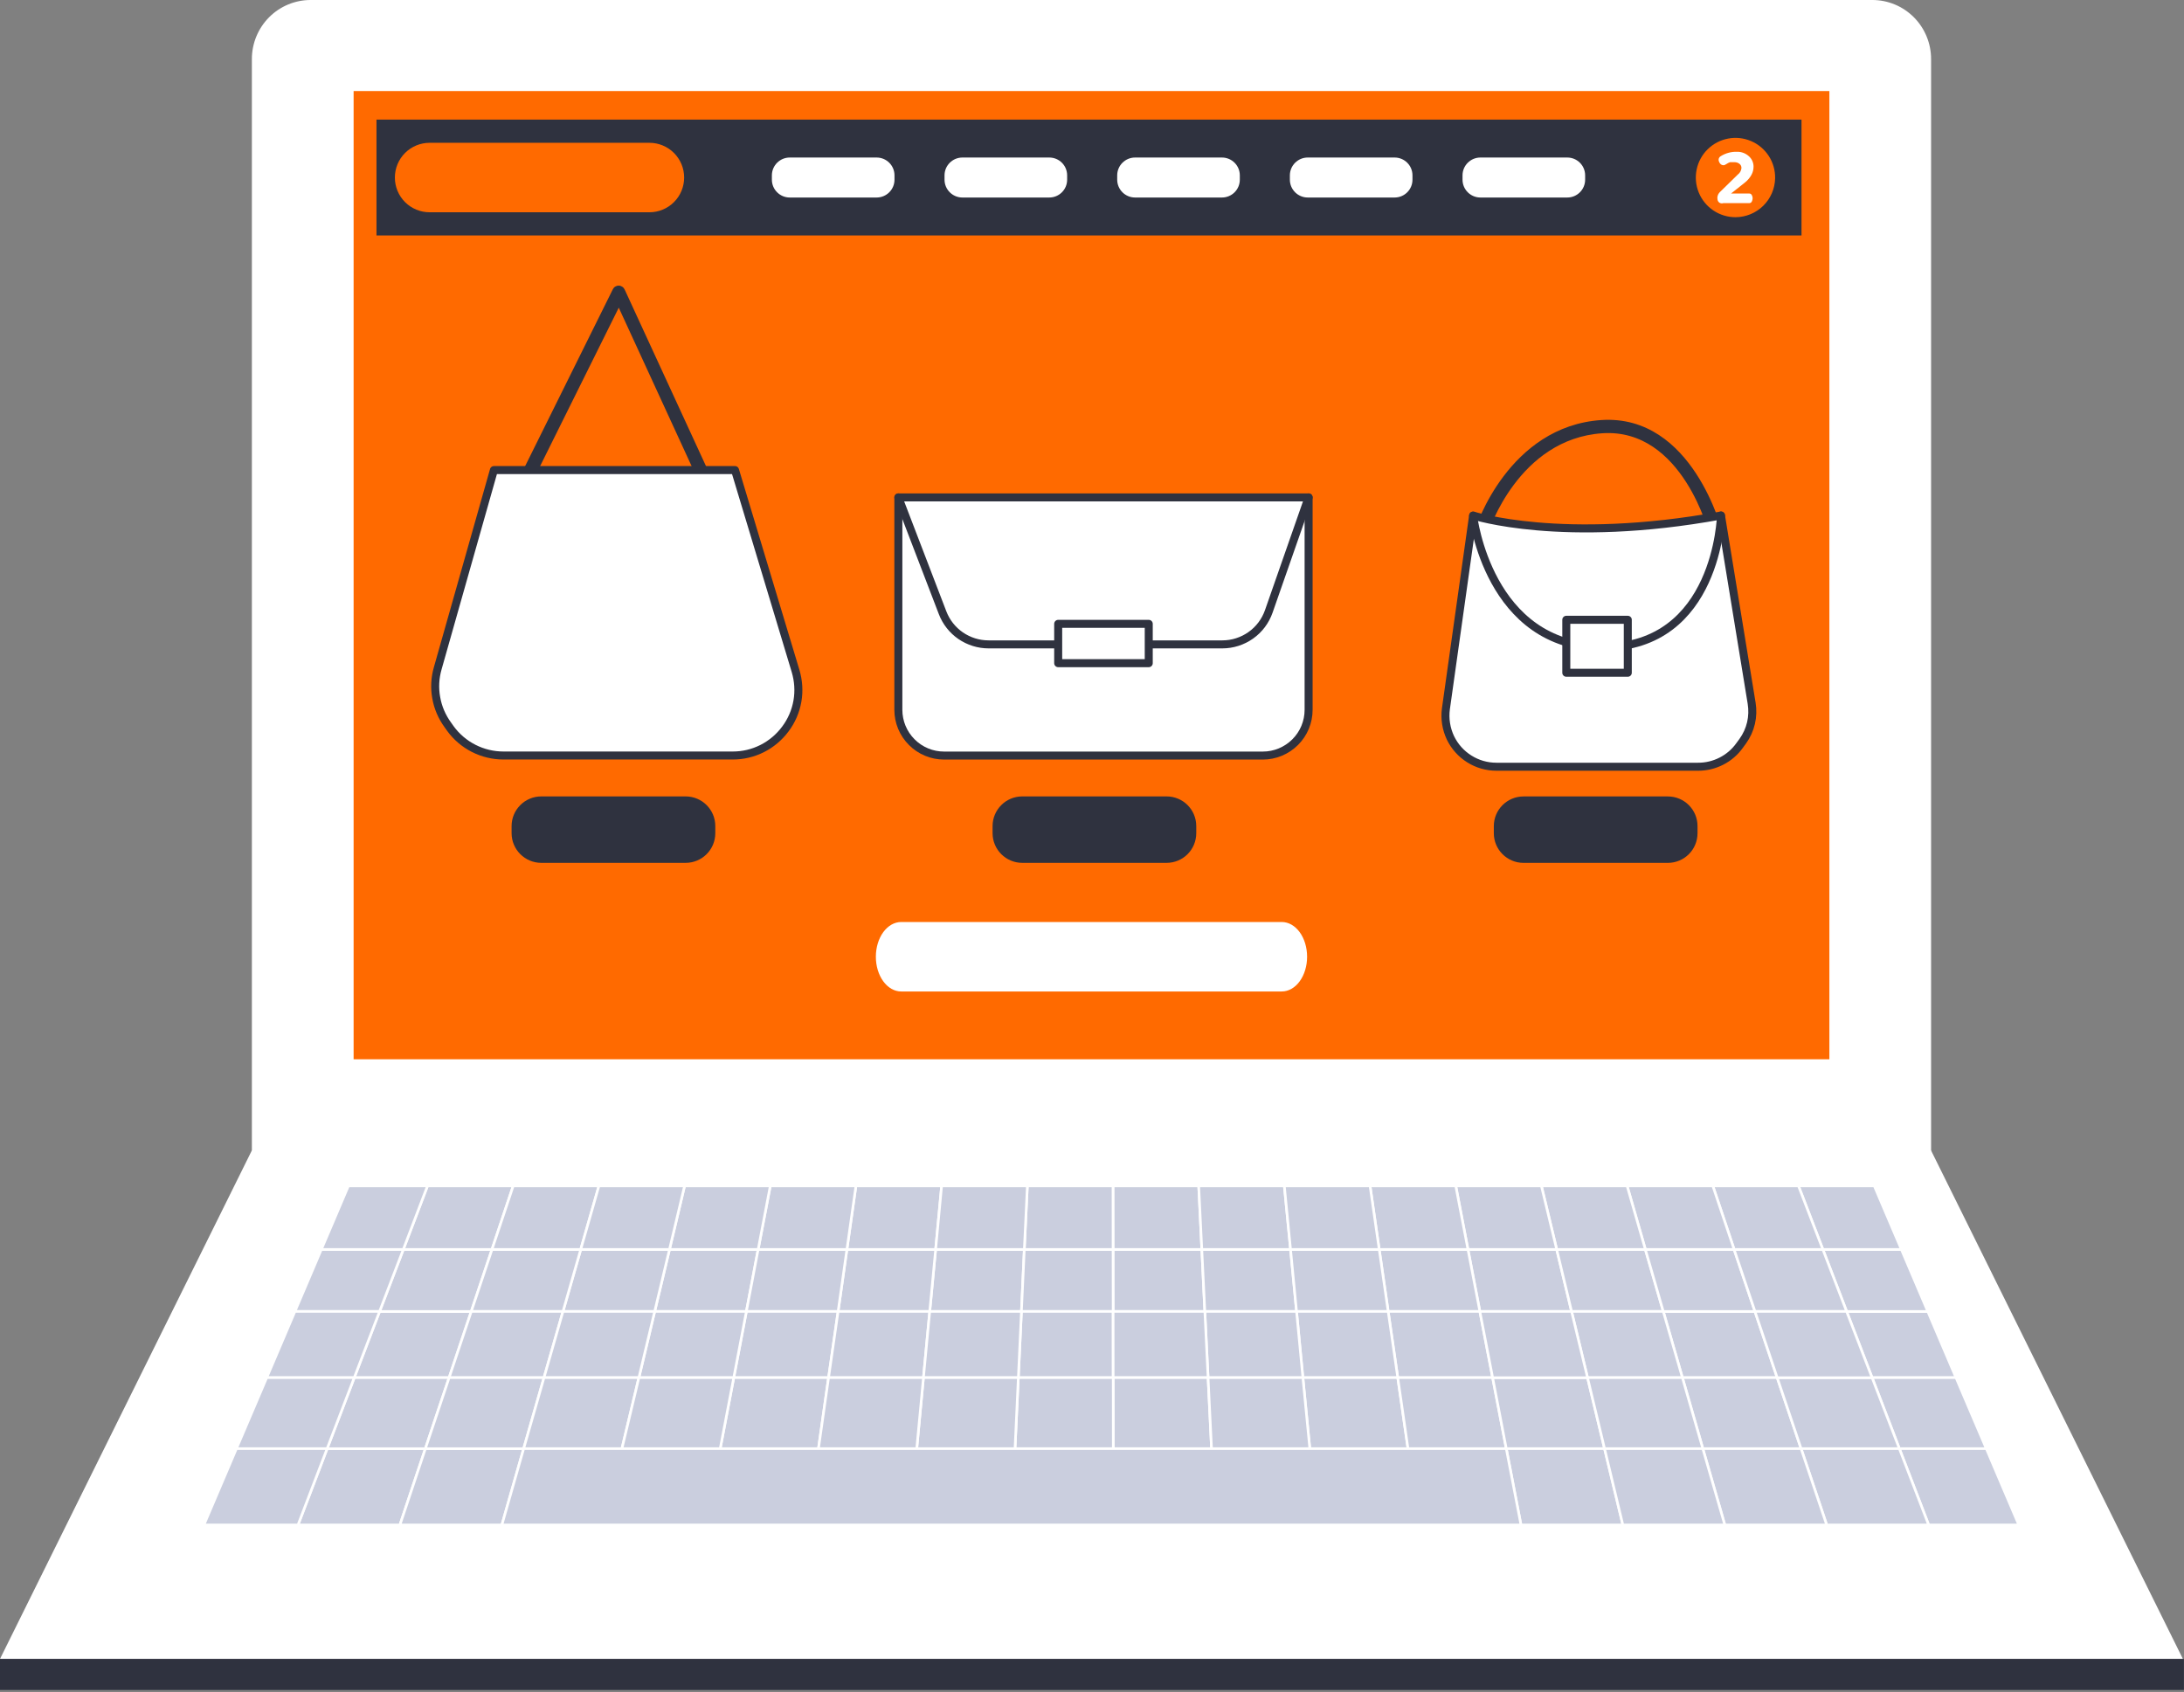
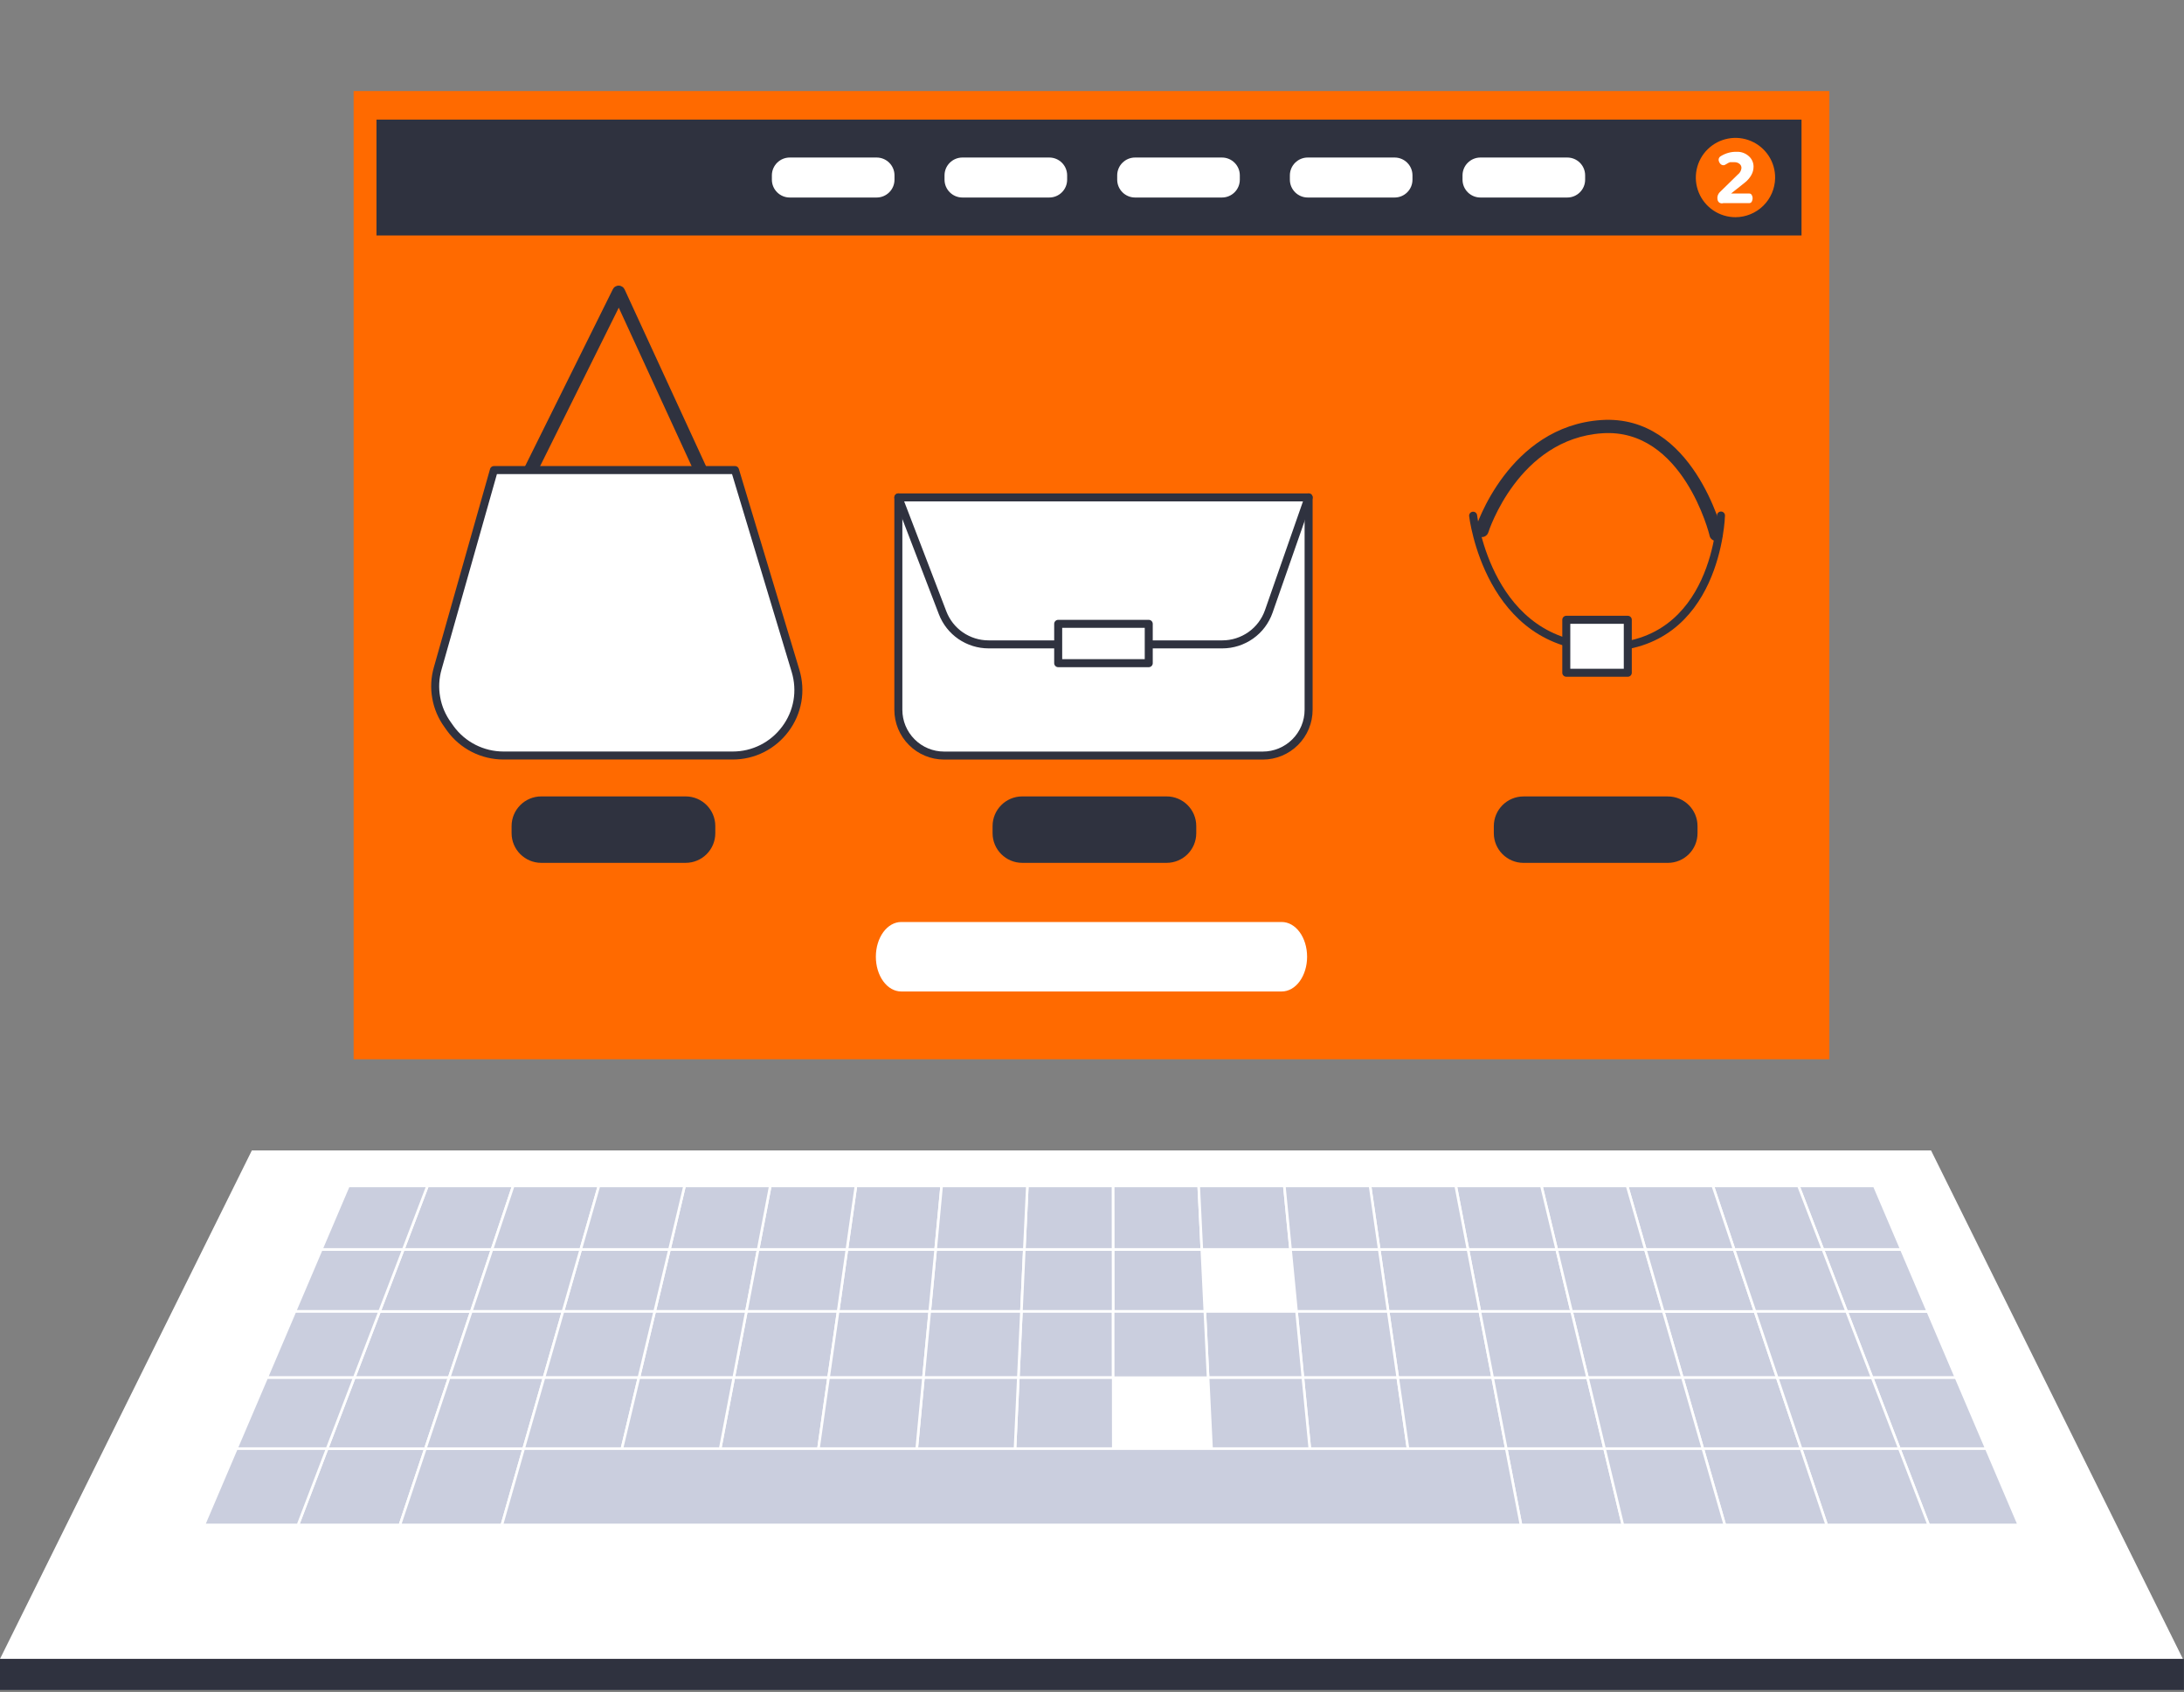
<svg xmlns="http://www.w3.org/2000/svg" width="191" height="148" viewBox="0 0 191 148" fill="none">
  <rect x="0" y="0" width="191" height="148" fill="#808080" stroke="none" />
-   <path fill-rule="evenodd" clip-rule="evenodd" d="M27.164 0H163.747C165.108 0 166.415 0.544 167.379 1.513C168.341 2.482 168.882 3.796 168.882 5.166V101.223H22.027V5.161C22.029 3.791 22.571 2.478 23.534 1.51C24.498 0.542 25.802 0 27.164 0Z" fill="white" />
  <path fill-rule="evenodd" clip-rule="evenodd" d="M190.904 145.094H0L22.027 100.617H168.877L190.904 145.094Z" fill="white" />
  <path fill-rule="evenodd" clip-rule="evenodd" d="M159.987 7.963H30.925V92.647H159.987V7.963Z" fill="#FF6A00" />
  <path fill-rule="evenodd" clip-rule="evenodd" d="M157.55 10.461H32.925V20.594H157.55V10.461Z" fill="#2F323F" />
  <path fill-rule="evenodd" clip-rule="evenodd" d="M155.242 15.585C155.255 14.896 155.061 14.22 154.687 13.643C154.312 13.065 153.774 12.611 153.142 12.34C152.509 12.069 151.81 11.992 151.134 12.12C150.456 12.247 149.835 12.572 149.343 13.055C148.852 13.537 148.516 14.155 148.378 14.83C148.239 15.504 148.304 16.205 148.565 16.842C148.826 17.479 149.27 18.025 149.841 18.408C150.413 18.792 151.086 18.997 151.775 18.997C152.684 18.994 153.556 18.635 154.204 17.997C154.852 17.36 155.225 16.494 155.242 15.585Z" fill="#FF6A00" />
  <path fill-rule="evenodd" clip-rule="evenodd" d="M150.364 17.723C150.28 17.658 150.224 17.565 150.205 17.461C150.181 17.348 150.185 17.232 150.217 17.12C150.249 17.009 150.308 16.907 150.387 16.824L151.979 15.266C152.071 15.198 152.147 15.111 152.202 15.011C152.257 14.91 152.29 14.8 152.298 14.686C152.299 14.616 152.282 14.546 152.251 14.482C152.22 14.419 152.173 14.364 152.115 14.322C151.991 14.229 151.839 14.18 151.683 14.186H151.501H151.297L151.138 14.254L150.967 14.356L150.819 14.437C150.757 14.458 150.688 14.458 150.626 14.437C150.548 14.418 150.48 14.373 150.434 14.311C150.384 14.245 150.345 14.172 150.319 14.094C150.291 14.018 150.291 13.933 150.319 13.856C150.353 13.768 150.418 13.696 150.5 13.652C150.924 13.391 151.414 13.26 151.911 13.276C152.299 13.268 152.673 13.41 152.957 13.674C153.084 13.789 153.185 13.928 153.254 14.086C153.322 14.243 153.358 14.413 153.355 14.584C153.354 14.831 153.292 15.073 153.174 15.289C153.031 15.549 152.837 15.777 152.605 15.96L151.388 16.926H152.981C153.024 16.925 153.068 16.936 153.106 16.958C153.143 16.981 153.175 17.012 153.196 17.052C153.247 17.137 153.276 17.236 153.276 17.336C153.274 17.444 153.246 17.548 153.196 17.643C153.174 17.68 153.142 17.711 153.103 17.733C153.066 17.755 153.023 17.767 152.981 17.768H150.706C150.649 17.786 150.589 17.791 150.53 17.783C150.471 17.775 150.414 17.755 150.364 17.723Z" fill="white" />
-   <path fill-rule="evenodd" clip-rule="evenodd" d="M56.795 18.566H37.569C37.17 18.566 36.775 18.488 36.406 18.334C36.038 18.181 35.702 17.958 35.42 17.675C35.139 17.393 34.915 17.057 34.763 16.688C34.611 16.319 34.533 15.924 34.534 15.525C34.534 14.719 34.853 13.948 35.423 13.378C35.992 12.81 36.764 12.49 37.569 12.49H56.795C57.6 12.49 58.373 12.81 58.941 13.378C59.511 13.948 59.831 14.719 59.831 15.525C59.831 15.924 59.754 16.319 59.602 16.688C59.45 17.057 59.226 17.393 58.943 17.675C58.662 17.958 58.327 18.181 57.959 18.334C57.59 18.488 57.195 18.566 56.795 18.566Z" fill="#FF6A00" />
  <path fill-rule="evenodd" clip-rule="evenodd" d="M112.097 86.717H78.811C78.52 86.717 78.233 86.638 77.963 86.485C77.694 86.332 77.45 86.109 77.245 85.826C77.038 85.544 76.876 85.208 76.764 84.839C76.653 84.47 76.597 84.075 76.598 83.676C76.598 82.87 76.83 82.099 77.246 81.529C77.661 80.961 78.224 80.641 78.811 80.641H112.097C112.684 80.641 113.248 80.961 113.663 81.529C114.078 82.099 114.311 82.87 114.311 83.676C114.312 84.075 114.255 84.47 114.144 84.839C114.033 85.208 113.87 85.544 113.664 85.826C113.459 86.109 113.214 86.332 112.945 86.485C112.676 86.638 112.388 86.717 112.097 86.717Z" fill="white" />
  <path fill-rule="evenodd" clip-rule="evenodd" d="M89.329 114.701L89.581 109.281H81.826L81.309 114.701H89.329Z" fill="#CACEDE" stroke="white" stroke-width="0.226" stroke-miterlimit="22.926" stroke-linecap="round" stroke-linejoin="round" />
  <path fill-rule="evenodd" clip-rule="evenodd" d="M105.367 114.701L105.103 109.281H97.342L97.348 114.701H105.367Z" fill="#CACEDE" stroke="white" stroke-width="0.226" stroke-miterlimit="22.926" stroke-linecap="round" stroke-linejoin="round" />
  <path fill-rule="evenodd" clip-rule="evenodd" d="M147.131 120.493H155.423L153.479 114.701H145.46L147.131 120.493Z" fill="#CACEDE" stroke="white" stroke-width="0.226" stroke-miterlimit="22.926" stroke-linecap="round" stroke-linejoin="round" />
  <path fill-rule="evenodd" clip-rule="evenodd" d="M81.308 114.701L81.826 109.281H74.064L73.295 114.701H81.308Z" fill="#CACEDE" stroke="white" stroke-width="0.226" stroke-miterlimit="22.926" stroke-linecap="round" stroke-linejoin="round" />
  <path fill-rule="evenodd" clip-rule="evenodd" d="M65.276 114.701L66.304 109.281H58.549L57.256 114.701H65.276Z" fill="#CACEDE" stroke="white" stroke-width="0.226" stroke-miterlimit="22.926" stroke-linecap="round" stroke-linejoin="round" />
  <path fill-rule="evenodd" clip-rule="evenodd" d="M137.439 114.701L136.14 109.281H128.379L129.419 114.701H137.439Z" fill="#CACEDE" stroke="white" stroke-width="0.226" stroke-miterlimit="22.926" stroke-linecap="round" stroke-linejoin="round" />
  <path fill-rule="evenodd" clip-rule="evenodd" d="M145.461 114.701L143.895 109.281H136.141L137.441 114.701H145.461Z" fill="#CACEDE" stroke="white" stroke-width="0.226" stroke-miterlimit="22.926" stroke-linecap="round" stroke-linejoin="round" />
  <path fill-rule="evenodd" clip-rule="evenodd" d="M57.254 114.701L58.548 109.281H50.787L49.234 114.701H57.254Z" fill="#CACEDE" stroke="white" stroke-width="0.226" stroke-miterlimit="22.926" stroke-linecap="round" stroke-linejoin="round" />
-   <path fill-rule="evenodd" clip-rule="evenodd" d="M113.388 114.701L112.864 109.281H105.103L105.368 114.701H113.388Z" fill="#CACEDE" stroke="white" stroke-width="0.226" stroke-miterlimit="22.926" stroke-linecap="round" stroke-linejoin="round" />
  <path fill-rule="evenodd" clip-rule="evenodd" d="M153.479 114.701L151.656 109.281H143.895L145.46 114.701H153.479Z" fill="#CACEDE" stroke="white" stroke-width="0.226" stroke-miterlimit="22.926" stroke-linecap="round" stroke-linejoin="round" />
  <path fill-rule="evenodd" clip-rule="evenodd" d="M129.421 114.701L128.379 109.281H120.618L121.401 114.701H129.421Z" fill="#CACEDE" stroke="white" stroke-width="0.226" stroke-miterlimit="22.926" stroke-linecap="round" stroke-linejoin="round" />
  <path fill-rule="evenodd" clip-rule="evenodd" d="M121.402 114.701L120.619 109.281H112.864L113.388 114.701H121.402Z" fill="#CACEDE" stroke="white" stroke-width="0.226" stroke-miterlimit="22.926" stroke-linecap="round" stroke-linejoin="round" />
  <path fill-rule="evenodd" clip-rule="evenodd" d="M97.348 114.701L97.341 109.281H89.58L89.328 114.701H97.348Z" fill="#CACEDE" stroke="white" stroke-width="0.226" stroke-miterlimit="22.926" stroke-linecap="round" stroke-linejoin="round" />
  <path fill-rule="evenodd" clip-rule="evenodd" d="M41.215 114.701H33.195L30.98 120.493H39.278L41.215 114.701Z" fill="#CACEDE" stroke="white" stroke-width="0.226" stroke-miterlimit="22.926" stroke-linecap="round" stroke-linejoin="round" />
  <path fill-rule="evenodd" clip-rule="evenodd" d="M43.026 109.281H35.271L33.195 114.701H41.215L43.026 109.281Z" fill="#CACEDE" stroke="white" stroke-width="0.226" stroke-miterlimit="22.926" stroke-linecap="round" stroke-linejoin="round" />
  <path fill-rule="evenodd" clip-rule="evenodd" d="M49.236 114.701L50.788 109.281H43.027L41.216 114.701H49.236Z" fill="#CACEDE" stroke="white" stroke-width="0.226" stroke-miterlimit="22.926" stroke-linecap="round" stroke-linejoin="round" />
  <path fill-rule="evenodd" clip-rule="evenodd" d="M28.608 126.701L26.059 133.377H34.975L37.202 126.701H28.608Z" fill="#CACEDE" stroke="white" stroke-width="0.226" stroke-miterlimit="22.926" stroke-linecap="round" stroke-linejoin="round" />
  <path fill-rule="evenodd" clip-rule="evenodd" d="M39.279 120.492H30.981L28.608 126.701H37.203L39.279 120.492Z" fill="#CACEDE" stroke="white" stroke-width="0.226" stroke-miterlimit="22.926" stroke-linecap="round" stroke-linejoin="round" />
  <path fill-rule="evenodd" clip-rule="evenodd" d="M37.202 126.701L34.975 133.377H43.891L45.796 126.701H37.202Z" fill="#CACEDE" stroke="white" stroke-width="0.226" stroke-miterlimit="22.926" stroke-linecap="round" stroke-linejoin="round" />
  <path fill-rule="evenodd" clip-rule="evenodd" d="M73.295 114.701L74.065 109.281H66.303L65.274 114.701H73.295Z" fill="#CACEDE" stroke="white" stroke-width="0.226" stroke-miterlimit="22.926" stroke-linecap="round" stroke-linejoin="round" />
  <path fill-rule="evenodd" clip-rule="evenodd" d="M72.461 120.493L73.295 114.701H65.274L64.17 120.493H72.461Z" fill="#CACEDE" stroke="white" stroke-width="0.226" stroke-miterlimit="22.926" stroke-linecap="round" stroke-linejoin="round" />
  <path fill-rule="evenodd" clip-rule="evenodd" d="M64.17 120.493L65.274 114.701H57.255L55.873 120.493H64.17Z" fill="#CACEDE" stroke="white" stroke-width="0.226" stroke-miterlimit="22.926" stroke-linecap="round" stroke-linejoin="round" />
  <path fill-rule="evenodd" clip-rule="evenodd" d="M80.76 120.493L81.309 114.701H73.295L72.462 120.493H80.76Z" fill="#CACEDE" stroke="white" stroke-width="0.226" stroke-miterlimit="22.926" stroke-linecap="round" stroke-linejoin="round" />
  <path fill-rule="evenodd" clip-rule="evenodd" d="M49.235 114.701H41.215L39.278 120.493H47.575L49.235 114.701Z" fill="#CACEDE" stroke="white" stroke-width="0.226" stroke-miterlimit="22.926" stroke-linecap="round" stroke-linejoin="round" />
  <path fill-rule="evenodd" clip-rule="evenodd" d="M148.919 126.701H157.513L155.424 120.492H147.133L148.919 126.701Z" fill="#CACEDE" stroke="white" stroke-width="0.226" stroke-miterlimit="22.926" stroke-linecap="round" stroke-linejoin="round" />
  <path fill-rule="evenodd" clip-rule="evenodd" d="M55.873 120.493L57.255 114.701H49.235L47.575 120.493H55.873Z" fill="#CACEDE" stroke="white" stroke-width="0.226" stroke-miterlimit="22.926" stroke-linecap="round" stroke-linejoin="round" />
  <path fill-rule="evenodd" clip-rule="evenodd" d="M39.279 120.492L37.202 126.701H45.796L47.575 120.492H39.279Z" fill="#CACEDE" stroke="white" stroke-width="0.226" stroke-miterlimit="22.926" stroke-linecap="round" stroke-linejoin="round" />
  <path fill-rule="evenodd" clip-rule="evenodd" d="M130.538 120.493L129.42 114.701H121.401L122.24 120.493H130.538Z" fill="#CACEDE" stroke="white" stroke-width="0.226" stroke-miterlimit="22.926" stroke-linecap="round" stroke-linejoin="round" />
  <path fill-rule="evenodd" clip-rule="evenodd" d="M122.24 120.493L121.401 114.701H113.388L113.943 120.493H122.24Z" fill="#CACEDE" stroke="white" stroke-width="0.226" stroke-miterlimit="22.926" stroke-linecap="round" stroke-linejoin="round" />
  <path fill-rule="evenodd" clip-rule="evenodd" d="M147.132 120.493L145.46 114.701H137.439L138.835 120.493H147.132Z" fill="#CACEDE" stroke="white" stroke-width="0.226" stroke-miterlimit="22.926" stroke-linecap="round" stroke-linejoin="round" />
  <path fill-rule="evenodd" clip-rule="evenodd" d="M97.353 120.493L97.348 114.701H89.328L89.057 120.493H97.353Z" fill="#CACEDE" stroke="white" stroke-width="0.226" stroke-miterlimit="22.926" stroke-linecap="round" stroke-linejoin="round" />
  <path fill-rule="evenodd" clip-rule="evenodd" d="M113.943 120.493L113.388 114.701H105.368L105.652 120.493H113.943Z" fill="#CACEDE" stroke="white" stroke-width="0.226" stroke-miterlimit="22.926" stroke-linecap="round" stroke-linejoin="round" />
  <path fill-rule="evenodd" clip-rule="evenodd" d="M105.652 120.493L105.369 114.701H97.349L97.354 120.493H105.652Z" fill="#CACEDE" stroke="white" stroke-width="0.226" stroke-miterlimit="22.926" stroke-linecap="round" stroke-linejoin="round" />
  <path fill-rule="evenodd" clip-rule="evenodd" d="M89.058 120.493L89.329 114.701H81.309L80.76 120.493H89.058Z" fill="#CACEDE" stroke="white" stroke-width="0.226" stroke-miterlimit="22.926" stroke-linecap="round" stroke-linejoin="round" />
  <path fill-rule="evenodd" clip-rule="evenodd" d="M113.942 120.492L114.548 126.701H123.136L122.239 120.492H113.942Z" fill="#CACEDE" stroke="white" stroke-width="0.226" stroke-miterlimit="22.926" stroke-linecap="round" stroke-linejoin="round" />
  <path fill-rule="evenodd" clip-rule="evenodd" d="M122.241 120.492L123.136 126.701H131.731L130.538 120.492H122.241Z" fill="#CACEDE" stroke="white" stroke-width="0.226" stroke-miterlimit="22.926" stroke-linecap="round" stroke-linejoin="round" />
  <path fill-rule="evenodd" clip-rule="evenodd" d="M47.575 120.492L45.796 126.701H54.39L55.873 120.492H47.575Z" fill="#CACEDE" stroke="white" stroke-width="0.226" stroke-miterlimit="22.926" stroke-linecap="round" stroke-linejoin="round" />
  <path fill-rule="evenodd" clip-rule="evenodd" d="M130.538 120.492L131.731 126.701H140.325L138.836 120.492H130.538Z" fill="#CACEDE" stroke="white" stroke-width="0.226" stroke-miterlimit="22.926" stroke-linecap="round" stroke-linejoin="round" />
-   <path fill-rule="evenodd" clip-rule="evenodd" d="M97.353 120.492L97.36 126.701H105.954L105.651 120.492H97.353Z" fill="#CACEDE" stroke="white" stroke-width="0.226" stroke-miterlimit="22.926" stroke-linecap="round" stroke-linejoin="round" />
  <path fill-rule="evenodd" clip-rule="evenodd" d="M138.836 120.492L140.325 126.701H148.919L147.133 120.492H138.836Z" fill="#CACEDE" stroke="white" stroke-width="0.226" stroke-miterlimit="22.926" stroke-linecap="round" stroke-linejoin="round" />
  <path fill-rule="evenodd" clip-rule="evenodd" d="M105.652 120.492L105.955 126.701H114.549L113.943 120.492H105.652Z" fill="#CACEDE" stroke="white" stroke-width="0.226" stroke-miterlimit="22.926" stroke-linecap="round" stroke-linejoin="round" />
  <path fill-rule="evenodd" clip-rule="evenodd" d="M64.17 120.492L62.984 126.701H71.579L72.461 120.492H64.17Z" fill="#CACEDE" stroke="white" stroke-width="0.226" stroke-miterlimit="22.926" stroke-linecap="round" stroke-linejoin="round" />
  <path fill-rule="evenodd" clip-rule="evenodd" d="M55.874 120.492L54.391 126.701H62.985L64.17 120.492H55.874Z" fill="#CACEDE" stroke="white" stroke-width="0.226" stroke-miterlimit="22.926" stroke-linecap="round" stroke-linejoin="round" />
  <path fill-rule="evenodd" clip-rule="evenodd" d="M89.057 120.492L88.767 126.701H97.361L97.354 120.492H89.057Z" fill="#CACEDE" stroke="white" stroke-width="0.226" stroke-miterlimit="22.926" stroke-linecap="round" stroke-linejoin="round" />
  <path fill-rule="evenodd" clip-rule="evenodd" d="M80.76 120.492L80.173 126.701H88.767L89.057 120.492H80.76Z" fill="#CACEDE" stroke="white" stroke-width="0.226" stroke-miterlimit="22.926" stroke-linecap="round" stroke-linejoin="round" />
  <path fill-rule="evenodd" clip-rule="evenodd" d="M72.461 120.492L71.578 126.701H80.172L80.759 120.492H72.461Z" fill="#CACEDE" stroke="white" stroke-width="0.226" stroke-miterlimit="22.926" stroke-linecap="round" stroke-linejoin="round" />
  <path fill-rule="evenodd" clip-rule="evenodd" d="M138.836 120.493L137.44 114.701H129.42L130.538 120.493H138.836Z" fill="#CACEDE" stroke="white" stroke-width="0.226" stroke-miterlimit="22.926" stroke-linecap="round" stroke-linejoin="round" />
  <path fill-rule="evenodd" clip-rule="evenodd" d="M43.026 109.28L44.881 103.727H37.384L35.27 109.28H43.026Z" fill="#CACEDE" stroke="white" stroke-width="0.226" stroke-miterlimit="22.926" stroke-linecap="round" stroke-linejoin="round" />
  <path fill-rule="evenodd" clip-rule="evenodd" d="M35.271 109.281H28.103L25.794 114.701H33.196L35.271 109.281Z" fill="#CACEDE" stroke="white" stroke-width="0.226" stroke-miterlimit="22.926" stroke-linecap="round" stroke-linejoin="round" />
  <path fill-rule="evenodd" clip-rule="evenodd" d="M37.385 103.727H30.47L28.104 109.28H35.271L37.385 103.727Z" fill="#CACEDE" stroke="white" stroke-width="0.226" stroke-miterlimit="22.926" stroke-linecap="round" stroke-linejoin="round" />
  <path fill-rule="evenodd" clip-rule="evenodd" d="M33.196 114.701H25.794L23.327 120.493H30.981L33.196 114.701Z" fill="#CACEDE" stroke="white" stroke-width="0.226" stroke-miterlimit="22.926" stroke-linecap="round" stroke-linejoin="round" />
  <path fill-rule="evenodd" clip-rule="evenodd" d="M30.981 120.492H23.327L20.677 126.701H28.608L30.981 120.492Z" fill="#CACEDE" stroke="white" stroke-width="0.226" stroke-miterlimit="22.926" stroke-linecap="round" stroke-linejoin="round" />
  <path fill-rule="evenodd" clip-rule="evenodd" d="M28.608 126.701H20.677L17.831 133.377H26.06L28.608 126.701Z" fill="#CACEDE" stroke="white" stroke-width="0.226" stroke-miterlimit="22.926" stroke-linecap="round" stroke-linejoin="round" />
  <path fill-rule="evenodd" clip-rule="evenodd" d="M161.494 114.701L163.722 120.493H171.059L168.592 114.701H161.494Z" fill="#CACEDE" stroke="white" stroke-width="0.226" stroke-miterlimit="22.926" stroke-linecap="round" stroke-linejoin="round" />
  <path fill-rule="evenodd" clip-rule="evenodd" d="M166.107 126.701H173.71L171.06 120.492H163.722L166.107 126.701Z" fill="#CACEDE" stroke="white" stroke-width="0.226" stroke-miterlimit="22.926" stroke-linecap="round" stroke-linejoin="round" />
  <path fill-rule="evenodd" clip-rule="evenodd" d="M168.669 133.377H176.556L173.71 126.701H166.106L168.669 133.377Z" fill="#CACEDE" stroke="white" stroke-width="0.226" stroke-miterlimit="22.926" stroke-linecap="round" stroke-linejoin="round" />
  <path fill-rule="evenodd" clip-rule="evenodd" d="M105.103 109.28L104.832 103.727H97.336L97.342 109.28H105.103Z" fill="#CACEDE" stroke="white" stroke-width="0.226" stroke-miterlimit="22.926" stroke-linecap="round" stroke-linejoin="round" />
-   <path fill-rule="evenodd" clip-rule="evenodd" d="M161.494 114.701H168.592L166.283 109.281H159.417L161.494 114.701Z" fill="#CACEDE" stroke="white" stroke-width="0.226" stroke-miterlimit="22.926" stroke-linecap="round" stroke-linejoin="round" />
+   <path fill-rule="evenodd" clip-rule="evenodd" d="M161.494 114.701H168.592L166.283 109.281H159.417Z" fill="#CACEDE" stroke="white" stroke-width="0.226" stroke-miterlimit="22.926" stroke-linecap="round" stroke-linejoin="round" />
  <path fill-rule="evenodd" clip-rule="evenodd" d="M157.513 126.701H166.107L163.722 120.492H155.424L157.513 126.701Z" fill="#CACEDE" stroke="white" stroke-width="0.226" stroke-miterlimit="22.926" stroke-linecap="round" stroke-linejoin="round" />
  <path fill-rule="evenodd" clip-rule="evenodd" d="M50.788 109.28L52.377 103.727H44.882L43.026 109.28H50.788Z" fill="#CACEDE" stroke="white" stroke-width="0.226" stroke-miterlimit="22.926" stroke-linecap="round" stroke-linejoin="round" />
  <path fill-rule="evenodd" clip-rule="evenodd" d="M151.656 109.281L153.48 114.701H161.494L159.417 109.281H151.656Z" fill="#CACEDE" stroke="white" stroke-width="0.226" stroke-miterlimit="22.926" stroke-linecap="round" stroke-linejoin="round" />
  <path fill-rule="evenodd" clip-rule="evenodd" d="M166.283 109.28L163.916 103.727H157.285L159.417 109.28H166.283Z" fill="#CACEDE" stroke="white" stroke-width="0.226" stroke-miterlimit="22.926" stroke-linecap="round" stroke-linejoin="round" />
  <path fill-rule="evenodd" clip-rule="evenodd" d="M159.417 109.28L157.285 103.727H149.795L151.656 109.28H159.417Z" fill="#CACEDE" stroke="white" stroke-width="0.226" stroke-miterlimit="22.926" stroke-linecap="round" stroke-linejoin="round" />
  <path fill-rule="evenodd" clip-rule="evenodd" d="M131.73 126.701L133.017 133.377H141.928L140.325 126.701H131.73Z" fill="#CACEDE" stroke="white" stroke-width="0.226" stroke-miterlimit="22.926" stroke-linecap="round" stroke-linejoin="round" />
  <path fill-rule="evenodd" clip-rule="evenodd" d="M159.753 133.377H168.669L166.107 126.701H157.513L159.753 133.377Z" fill="#CACEDE" stroke="white" stroke-width="0.226" stroke-miterlimit="22.926" stroke-linecap="round" stroke-linejoin="round" />
  <path fill-rule="evenodd" clip-rule="evenodd" d="M151.657 109.28L149.796 103.727H142.299L143.895 109.28H151.657Z" fill="#CACEDE" stroke="white" stroke-width="0.226" stroke-miterlimit="22.926" stroke-linecap="round" stroke-linejoin="round" />
  <path fill-rule="evenodd" clip-rule="evenodd" d="M148.918 126.701L150.842 133.377H159.752L157.512 126.701H148.918Z" fill="#CACEDE" stroke="white" stroke-width="0.226" stroke-miterlimit="22.926" stroke-linecap="round" stroke-linejoin="round" />
  <path fill-rule="evenodd" clip-rule="evenodd" d="M140.324 126.701L141.926 133.377H150.843L148.918 126.701H140.324Z" fill="#CACEDE" stroke="white" stroke-width="0.226" stroke-miterlimit="22.926" stroke-linecap="round" stroke-linejoin="round" />
  <path fill-rule="evenodd" clip-rule="evenodd" d="M155.423 120.493H163.721L161.494 114.701H153.479L155.423 120.493Z" fill="#CACEDE" stroke="white" stroke-width="0.226" stroke-miterlimit="22.926" stroke-linecap="round" stroke-linejoin="round" />
  <path fill-rule="evenodd" clip-rule="evenodd" d="M81.826 109.28L82.349 103.727H74.853L74.064 109.28H81.826Z" fill="#CACEDE" stroke="white" stroke-width="0.226" stroke-miterlimit="22.926" stroke-linecap="round" stroke-linejoin="round" />
  <path fill-rule="evenodd" clip-rule="evenodd" d="M143.895 109.28L142.298 103.727H134.803L136.141 109.28H143.895Z" fill="#CACEDE" stroke="white" stroke-width="0.226" stroke-miterlimit="22.926" stroke-linecap="round" stroke-linejoin="round" />
  <path fill-rule="evenodd" clip-rule="evenodd" d="M74.065 109.28L74.854 103.727H67.364L66.304 109.28H74.065Z" fill="#CACEDE" stroke="white" stroke-width="0.226" stroke-miterlimit="22.926" stroke-linecap="round" stroke-linejoin="round" />
  <path fill-rule="evenodd" clip-rule="evenodd" d="M97.341 109.28L97.336 103.727H89.846L89.58 109.28H97.341Z" fill="#CACEDE" stroke="white" stroke-width="0.226" stroke-miterlimit="22.926" stroke-linecap="round" stroke-linejoin="round" />
  <path fill-rule="evenodd" clip-rule="evenodd" d="M66.303 109.28L67.363 103.727H59.867L58.549 109.28H66.303Z" fill="#CACEDE" stroke="white" stroke-width="0.226" stroke-miterlimit="22.926" stroke-linecap="round" stroke-linejoin="round" />
  <path fill-rule="evenodd" clip-rule="evenodd" d="M58.548 109.28L59.867 103.727H52.377L50.787 109.28H58.548Z" fill="#CACEDE" stroke="white" stroke-width="0.226" stroke-miterlimit="22.926" stroke-linecap="round" stroke-linejoin="round" />
  <path fill-rule="evenodd" clip-rule="evenodd" d="M89.581 109.28L89.846 103.727H82.349L81.826 109.28H89.581Z" fill="#CACEDE" stroke="white" stroke-width="0.226" stroke-miterlimit="22.926" stroke-linecap="round" stroke-linejoin="round" />
  <path fill-rule="evenodd" clip-rule="evenodd" d="M136.14 109.28L134.802 103.727H127.312L128.379 109.28H136.14Z" fill="#CACEDE" stroke="white" stroke-width="0.226" stroke-miterlimit="22.926" stroke-linecap="round" stroke-linejoin="round" />
  <path fill-rule="evenodd" clip-rule="evenodd" d="M128.379 109.28L127.312 103.727H119.816L120.618 109.28H128.379Z" fill="#CACEDE" stroke="white" stroke-width="0.226" stroke-miterlimit="22.926" stroke-linecap="round" stroke-linejoin="round" />
  <path fill-rule="evenodd" clip-rule="evenodd" d="M112.864 109.28L112.321 103.727H104.832L105.103 109.28H112.864Z" fill="#CACEDE" stroke="white" stroke-width="0.226" stroke-miterlimit="22.926" stroke-linecap="round" stroke-linejoin="round" />
  <path fill-rule="evenodd" clip-rule="evenodd" d="M131.73 126.701H123.136H114.548H105.954H97.36H88.766H80.172H71.578H62.984H54.39H45.796L43.891 133.377H52.8H61.715H70.625H79.541H88.451H97.366H106.275H115.192H124.101H133.016L131.73 126.701Z" fill="#CACEDE" stroke="white" stroke-width="0.226" stroke-miterlimit="22.926" stroke-linecap="round" stroke-linejoin="round" />
  <path fill-rule="evenodd" clip-rule="evenodd" d="M120.618 109.28L119.817 103.727H112.321L112.864 109.28H120.618Z" fill="#CACEDE" stroke="white" stroke-width="0.226" stroke-miterlimit="22.926" stroke-linecap="round" stroke-linejoin="round" />
  <path fill-rule="evenodd" clip-rule="evenodd" d="M190.993 145.094H0V147.808H190.993V145.094Z" fill="#2F323F" />
  <path fill-rule="evenodd" clip-rule="evenodd" d="M45.587 43.338C45.486 43.338 45.393 43.312 45.308 43.264C45.223 43.215 45.145 43.146 45.098 43.062C45.044 42.978 45.012 42.882 45.012 42.783C45.005 42.685 45.028 42.586 45.068 42.497L53.593 25.303C53.64 25.206 53.709 25.124 53.803 25.068C53.896 25.011 54.005 24.98 54.114 24.981C54.223 24.983 54.323 25.016 54.417 25.076C54.51 25.136 54.581 25.22 54.627 25.318L62.407 42.212C62.453 42.282 62.493 42.361 62.501 42.444C62.516 42.527 62.516 42.612 62.493 42.694C62.469 42.775 62.43 42.85 62.376 42.915C62.322 42.98 62.251 43.032 62.182 43.068C62.104 43.104 62.019 43.123 61.932 43.123C61.847 43.124 61.77 43.105 61.692 43.07C61.615 43.035 61.544 42.984 61.49 42.921C61.435 42.856 61.397 42.781 61.373 42.7L54.114 26.911L46.132 42.991C46.085 43.095 46.007 43.184 45.914 43.246C45.813 43.307 45.704 43.339 45.587 43.338Z" fill="#2F323F" />
  <path fill-rule="evenodd" clip-rule="evenodd" d="M43.194 41.114H64.28L69.574 58.682C69.83 59.538 69.892 60.443 69.737 61.325C69.582 62.206 69.224 63.038 68.687 63.755C68.151 64.477 67.46 65.063 66.659 65.468C65.859 65.871 64.98 66.081 64.078 66.079H44.026C43.124 66.078 42.23 65.864 41.422 65.453C40.614 65.041 39.914 64.445 39.385 63.714L39.161 63.397C38.648 62.692 38.297 61.881 38.15 61.024C37.994 60.167 38.041 59.286 38.282 58.449L43.194 41.114Z" fill="white" stroke="#2F323F" stroke-width="0.7" stroke-miterlimit="22.926" stroke-linecap="round" stroke-linejoin="round" />
  <path fill-rule="evenodd" clip-rule="evenodd" d="M59.959 69.656H47.337C45.907 69.656 44.741 70.818 44.741 72.25V72.873C44.741 74.305 45.907 75.467 47.337 75.467H59.959C61.397 75.467 62.556 74.305 62.556 72.873V72.25C62.556 70.818 61.397 69.656 59.959 69.656Z" fill="#2F323F" />
  <path fill-rule="evenodd" clip-rule="evenodd" d="M78.565 43.505H114.443V62.08C114.443 63.142 114.023 64.159 113.268 64.911C112.515 65.662 111.496 66.084 110.44 66.084H82.569C81.503 66.084 80.485 65.662 79.739 64.911C78.985 64.159 78.565 63.142 78.565 62.08V43.511V43.505Z" fill="white" stroke="#2F323F" stroke-width="0.7" stroke-miterlimit="22.926" stroke-linecap="round" stroke-linejoin="round" />
  <path d="M78.565 43.505L82.436 53.599C82.747 54.41 83.298 55.109 84.014 55.602C84.737 56.094 85.583 56.359 86.454 56.359H106.903C107.789 56.359 108.659 56.081 109.39 55.564C110.121 55.048 110.666 54.317 110.961 53.474L114.443 43.505" stroke="#2F323F" stroke-width="0.7" stroke-miterlimit="22.926" stroke-linecap="round" stroke-linejoin="round" />
  <path fill-rule="evenodd" clip-rule="evenodd" d="M100.463 54.563H92.543V58.003H100.463V54.563Z" fill="white" stroke="#2F323F" stroke-width="0.7" stroke-miterlimit="22.926" stroke-linecap="round" stroke-linejoin="round" />
  <path fill-rule="evenodd" clip-rule="evenodd" d="M102.022 69.656H89.401C87.97 69.656 86.805 70.818 86.805 72.25V72.873C86.805 74.305 87.97 75.467 89.401 75.467H102.022C103.461 75.467 104.618 74.305 104.618 72.873V72.25C104.618 70.818 103.461 69.656 102.022 69.656Z" fill="#2F323F" />
  <path fill-rule="evenodd" clip-rule="evenodd" d="M76.664 13.778H69.066C68.206 13.778 67.504 14.477 67.504 15.338V15.714C67.504 16.576 68.206 17.275 69.066 17.275H76.664C77.53 17.275 78.227 16.576 78.227 15.714V15.338C78.227 14.477 77.53 13.778 76.664 13.778Z" fill="white" />
  <path fill-rule="evenodd" clip-rule="evenodd" d="M91.764 13.778H84.166C83.306 13.778 82.603 14.477 82.603 15.338V15.714C82.603 16.576 83.306 17.275 84.166 17.275H91.764C92.63 17.275 93.326 16.576 93.326 15.714V15.338C93.326 14.477 92.63 13.778 91.764 13.778Z" fill="white" />
  <path fill-rule="evenodd" clip-rule="evenodd" d="M106.864 13.778H99.266C98.406 13.778 97.704 14.477 97.704 15.338V15.714C97.704 16.576 98.406 17.275 99.266 17.275H106.864C107.73 17.275 108.427 16.576 108.427 15.714V15.338C108.427 14.477 107.73 13.778 106.864 13.778Z" fill="white" />
  <path fill-rule="evenodd" clip-rule="evenodd" d="M121.965 13.778H114.367C113.507 13.778 112.805 14.477 112.805 15.338V15.714C112.805 16.576 113.507 17.275 114.367 17.275H121.965C122.831 17.275 123.527 16.576 123.527 15.714V15.338C123.527 14.477 122.831 13.778 121.965 13.778Z" fill="white" />
  <path fill-rule="evenodd" clip-rule="evenodd" d="M137.065 13.778H129.467C128.607 13.778 127.904 14.477 127.904 15.338V15.714C127.904 16.576 128.607 17.275 129.467 17.275H137.065C137.93 17.275 138.627 16.576 138.627 15.714V15.338C138.627 14.477 137.93 13.778 137.065 13.778Z" fill="white" />
  <path fill-rule="evenodd" clip-rule="evenodd" d="M150.08 47.313C149.947 47.312 149.823 47.268 149.722 47.187C149.613 47.107 149.543 46.993 149.512 46.867C149.512 46.769 147.165 37.422 140.131 37.894C132.794 38.381 130.182 46.484 130.159 46.566C130.113 46.714 130.004 46.837 129.871 46.909C129.731 46.981 129.568 46.995 129.42 46.95C129.35 46.927 129.281 46.891 129.226 46.842C129.164 46.794 129.118 46.733 129.087 46.666C129.047 46.598 129.025 46.525 129.017 46.449C129.017 46.374 129.025 46.297 129.047 46.224C129.047 46.131 131.916 37.277 140.052 36.737C148.059 36.218 150.615 46.494 150.647 46.593C150.678 46.739 150.647 46.893 150.569 47.022C150.492 47.15 150.367 47.242 150.219 47.277C150.173 47.297 150.126 47.31 150.08 47.313Z" fill="#2F323F" />
-   <path fill-rule="evenodd" clip-rule="evenodd" d="M128.83 45.089C128.83 45.089 136.61 47.624 150.506 45.089L153.188 61.501C153.281 62.078 153.266 62.669 153.134 63.239C153.001 63.81 152.753 64.349 152.411 64.825L152.131 65.209C151.719 65.784 151.174 66.253 150.538 66.575C149.908 66.896 149.208 67.064 148.501 67.06H130.866C130.026 67.06 129.202 66.823 128.495 66.376C127.781 65.929 127.213 65.29 126.848 64.535C126.475 63.745 126.335 62.861 126.451 61.993L128.83 45.089Z" fill="white" stroke="#2F323F" stroke-width="0.7" stroke-miterlimit="22.926" stroke-linecap="round" stroke-linejoin="round" />
  <path d="M150.507 45.089C150.507 45.089 150.22 56.614 140.186 56.614C130.16 56.614 128.831 45.104 128.831 45.104" stroke="#2F323F" stroke-width="0.7" stroke-miterlimit="22.926" stroke-linecap="round" stroke-linejoin="round" />
  <path fill-rule="evenodd" clip-rule="evenodd" d="M142.357 54.208H136.979V58.84H142.357V54.208Z" fill="white" stroke="#2F323F" stroke-width="0.7" stroke-miterlimit="22.926" stroke-linecap="round" stroke-linejoin="round" />
  <path fill-rule="evenodd" clip-rule="evenodd" d="M145.859 69.659H133.237C131.807 69.659 130.641 70.82 130.641 72.252V72.875C130.641 74.308 131.807 75.469 133.237 75.469H145.859C147.298 75.469 148.455 74.308 148.455 72.875V72.252C148.455 70.82 147.298 69.659 145.859 69.659Z" fill="#2F323F" />
</svg>